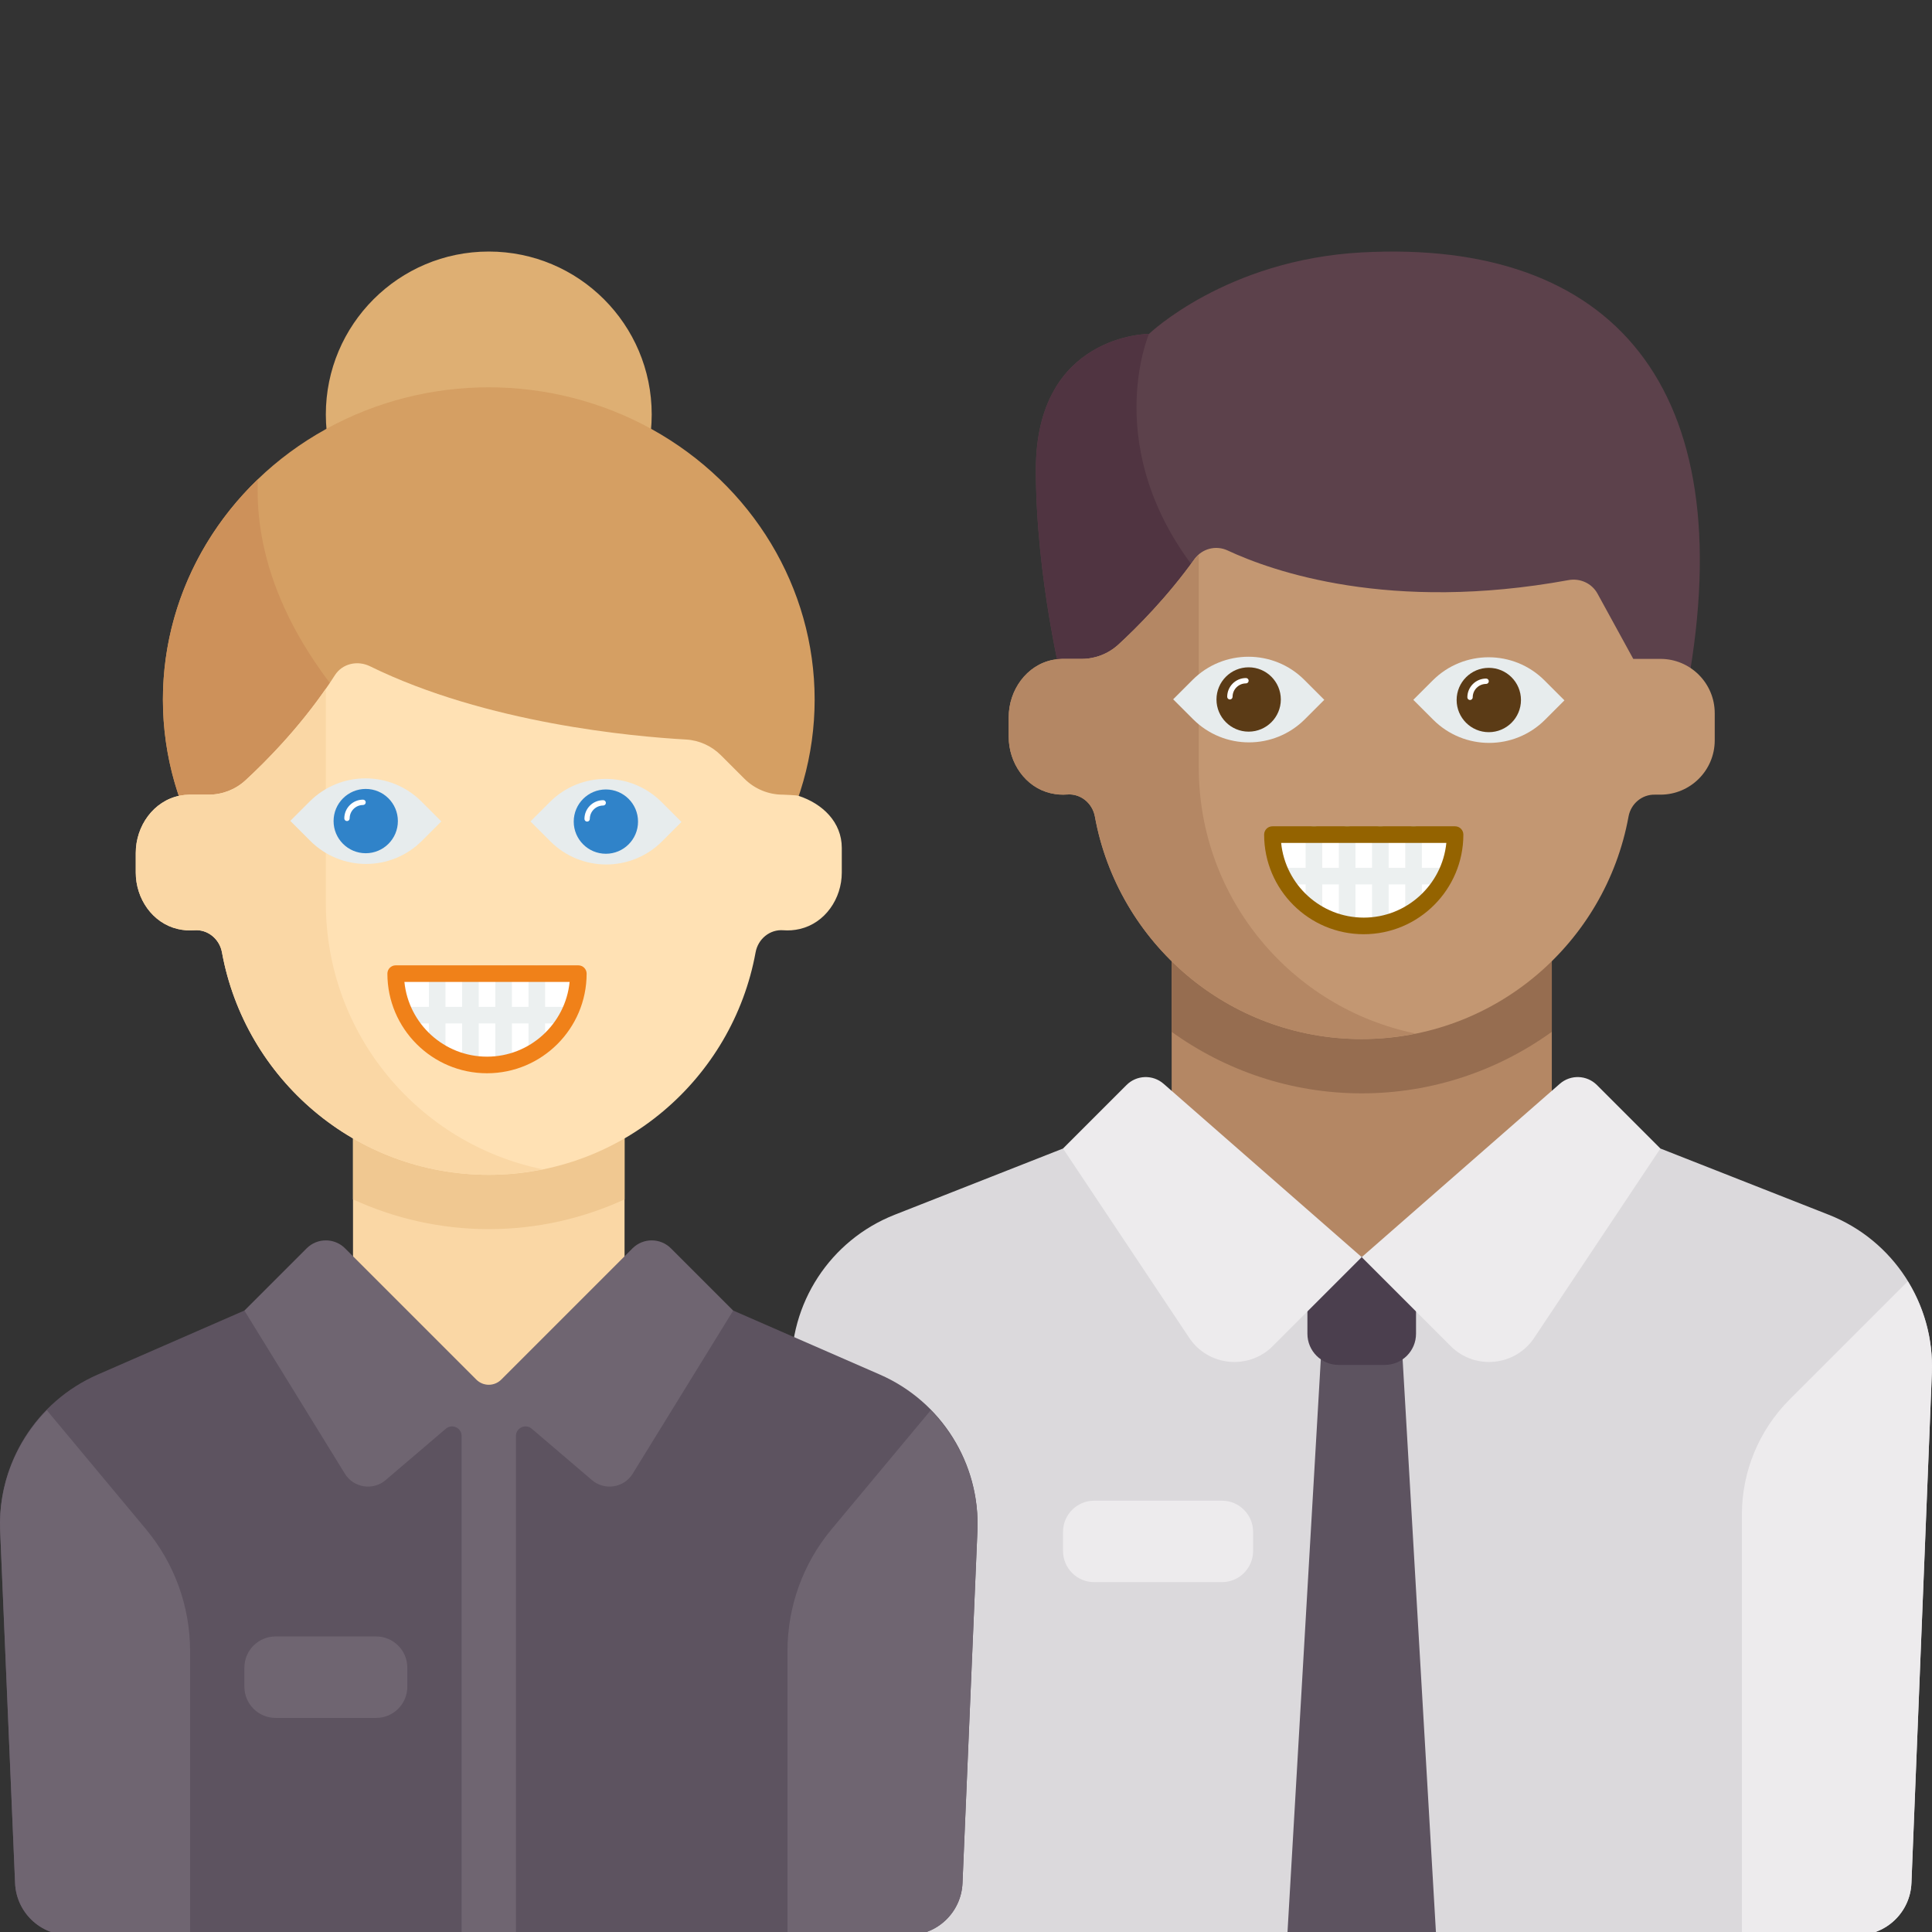
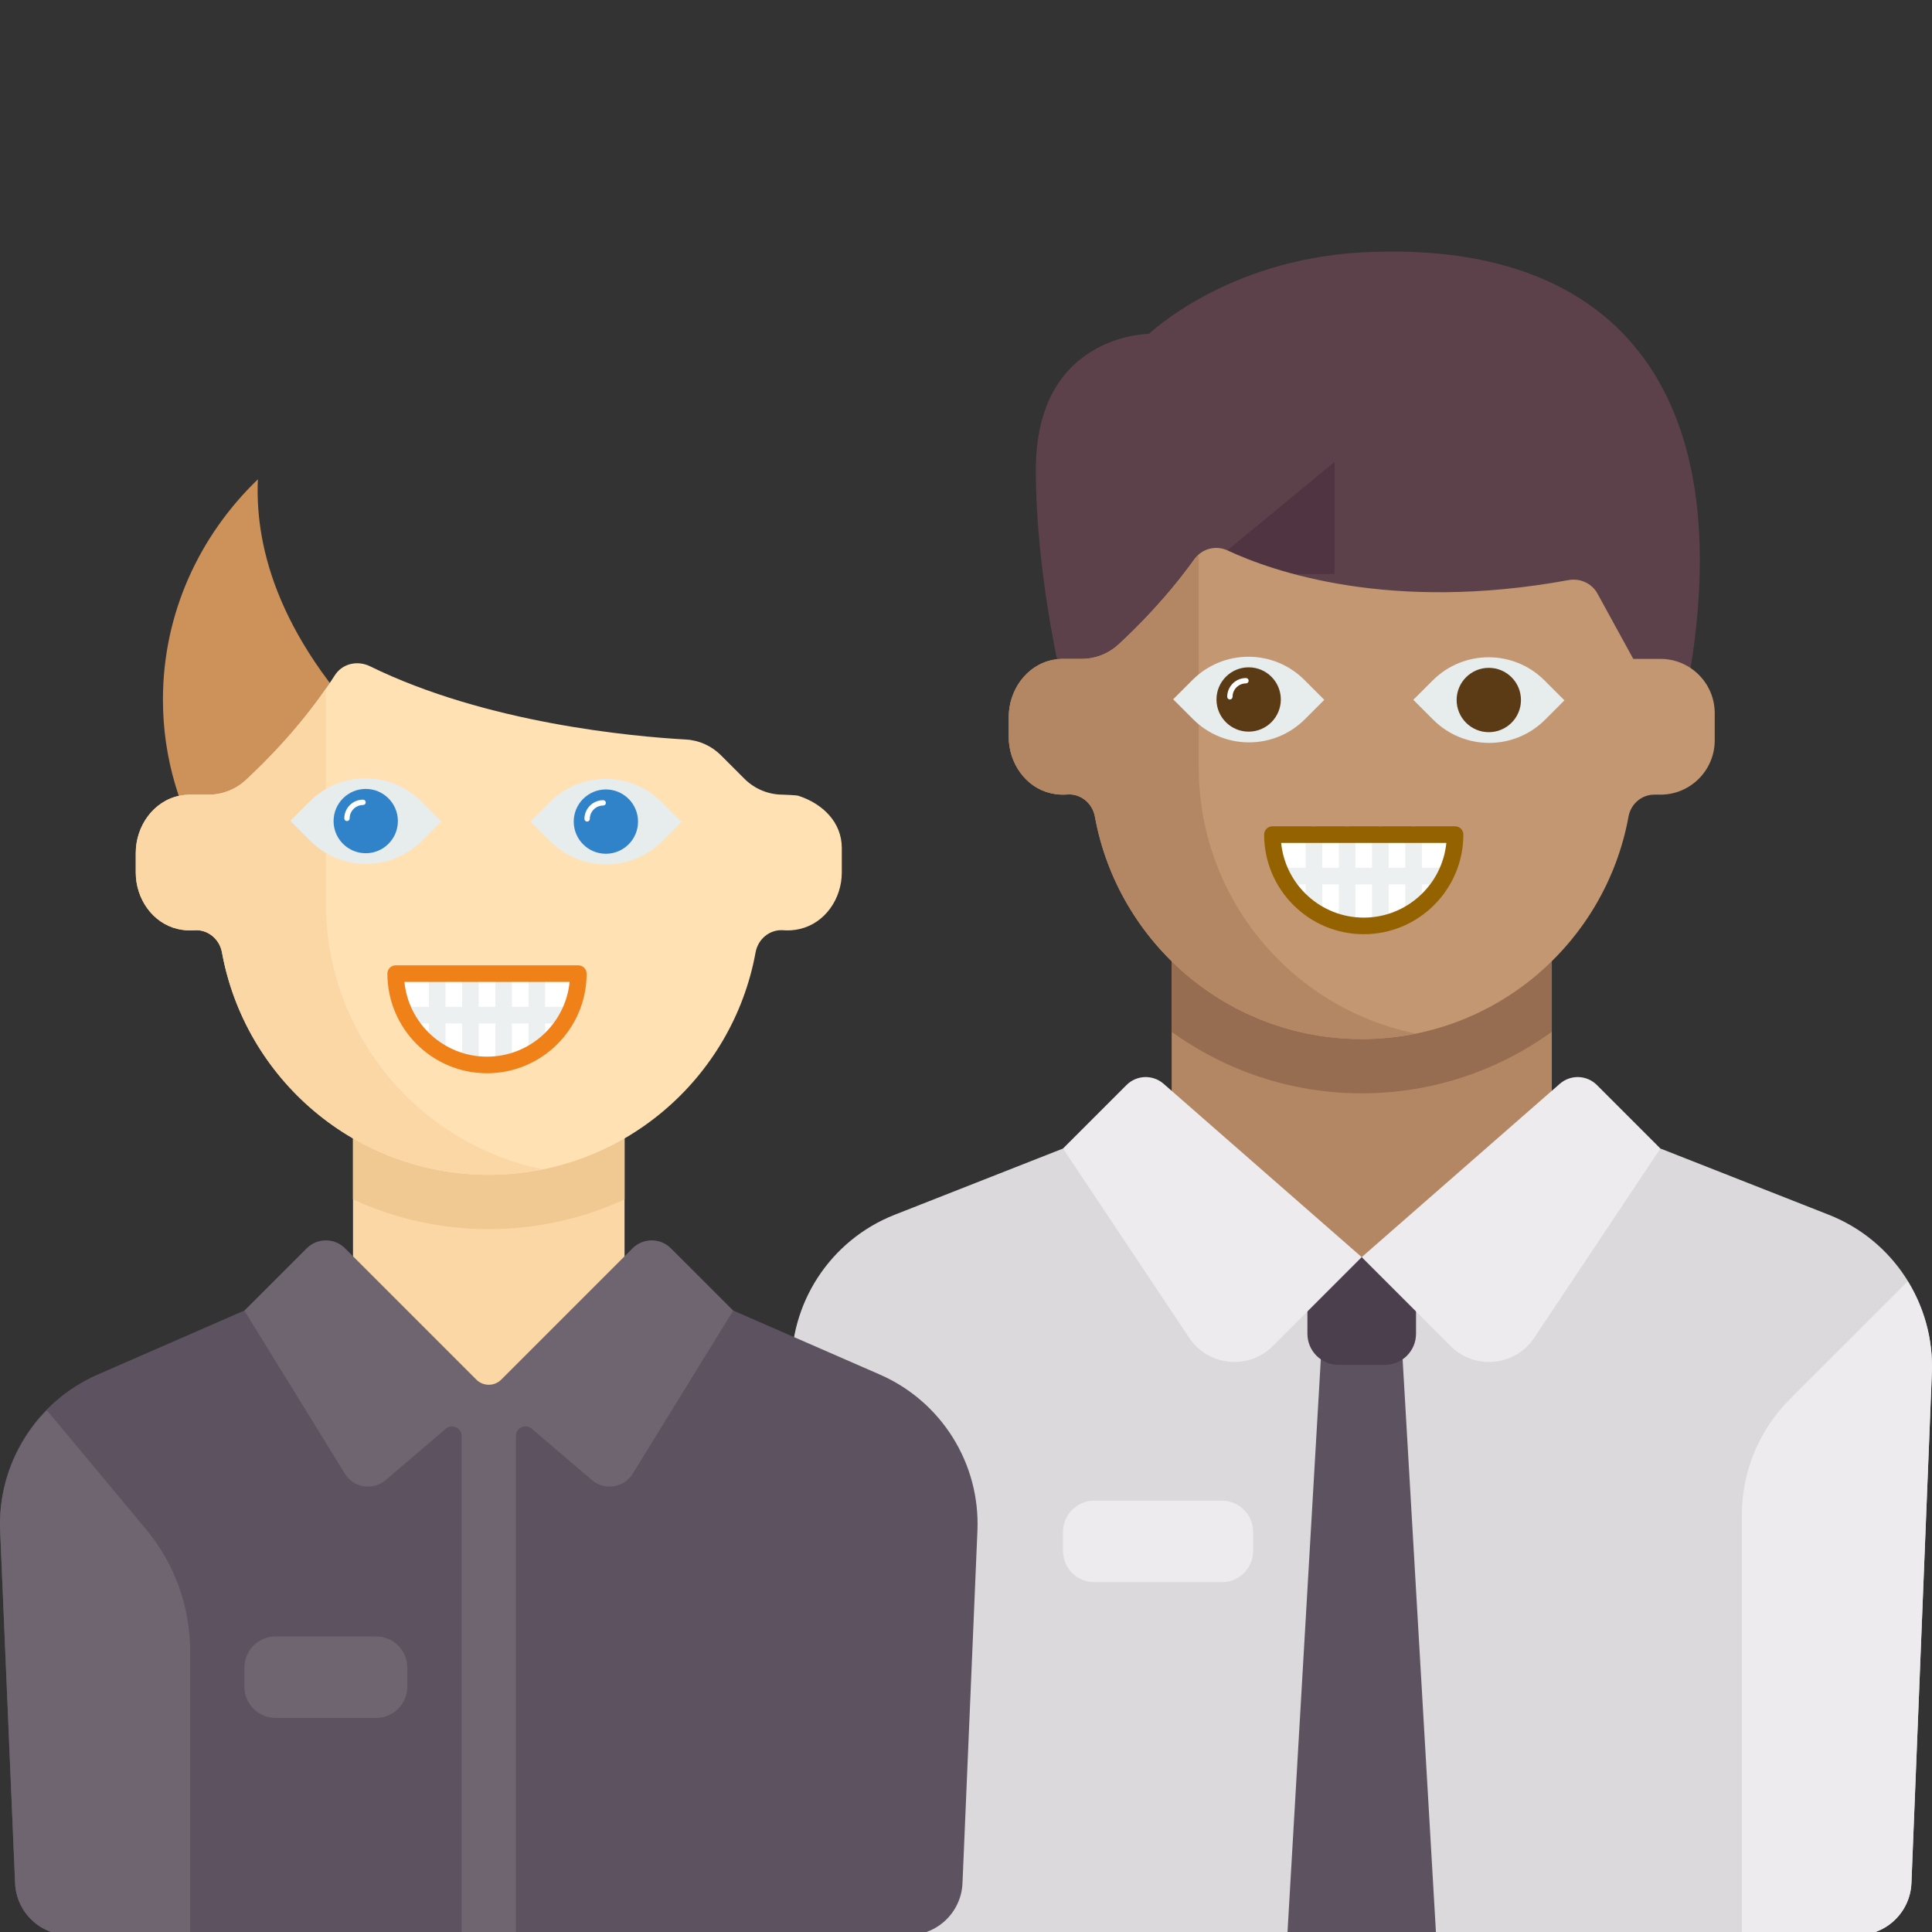
<svg xmlns="http://www.w3.org/2000/svg" xmlns:ns1="http://sodipodi.sourceforge.net/DTD/sodipodi-0.dtd" xmlns:ns2="http://www.inkscape.org/namespaces/inkscape" version="1.1" id="Capa_1" x="0px" y="0px" viewBox="0 0 512.001 512.001" style="enable-background:new 0 0 512.001 512.001;" xml:space="preserve" ns1:docname="farmer.svg" ns2:version="0.92.2 (5c3e80d, 2017-08-06)">
  <rect x="0" y="0" width="512.001" height="512.001" fill="#333333" stroke="none" />
  <defs id="defs89" />
  <ns1:namedview pagecolor="#ffffff" bordercolor="#666666" borderopacity="1" objecttolerance="10" gridtolerance="10" guidetolerance="10" ns2:pageopacity="0" ns2:pageshadow="2" ns2:window-width="1920" ns2:window-height="1017" id="namedview87" showgrid="false" ns2:zoom="0.46093662" ns2:cx="-293.14096" ns2:cy="-28.730257" ns2:window-x="-8" ns2:window-y="-8" ns2:window-maximized="1" ns2:current-layer="Capa_1" />
  <path style="fill:#dbd9dc" d="m 484.63,321.918 -44.602,-17.547 H 281.711 l -44.602,17.547 c -17.102,6.728 -28.071,23.544 -27.335,41.907 l 5.415,135.195 c 0.309,7.719 6.656,13.817 14.381,13.817 h 262.6 c 7.725,0 14.072,-6.098 14.381,-13.817 l 5.415,-135.195 c 0.735,-18.363 -10.234,-35.179 -27.336,-41.907 z" id="path2" ns2:connector-curvature="0" />
  <polygon style="fill:#5d5360" points="341.155,479.088 380.584,479.088 371.378,320.77 350.361,320.77 " id="polygon4" transform="translate(0,33.749)" />
  <path style="fill:#4b3f4e" d="m 367,361.715 h -12.26 c -4.563,0 -8.262,-3.699 -8.262,-8.262 v -20.523 h 28.785 v 20.523 c -10e-4,4.563 -3.7,8.262 -8.263,8.262 z" id="path6" ns2:connector-curvature="0" />
  <rect x="310.5" y="246.572" style="fill:#b48764" width="100.75" height="86.36" id="rect8" />
  <path style="fill:#966d50" d="m 310.496,273.447 c 14.271,10.277 31.699,16.305 50.373,16.305 18.675,0 36.103,-6.027 50.374,-16.305 v -26.872 H 310.496 Z" id="path10" ns2:connector-curvature="0" />
  <path style="fill:#5c414b" d="m 360.869,66.894 c -35.929,1.942 -56.371,21.589 -56.371,21.589 0,0 -29.985,0 -29.985,35.981 0,28.785 7.196,57.344 7.196,57.344 H 447.223 C 461.617,102.649 427.435,63.296 360.869,66.894 Z" id="path12" ns2:connector-curvature="0" />
-   <path style="fill:#503441" d="m 317.692,152.111 c -26.436,-33.052 -13.193,-63.629 -13.193,-63.629 0,0 -29.985,0 -29.985,35.981 0,28.785 7.196,57.344 7.196,57.344 h 35.981 v -29.696 z" id="path14" ns2:connector-curvature="0" />
+   <path style="fill:#503441" d="m 317.692,152.111 h 35.981 v -29.696 z" id="path14" ns2:connector-curvature="0" />
  <path style="fill:#c39772" d="m 440.028,174.612 h -7.196 l -9.483,-17.306 c -1.497,-2.733 -4.615,-4.132 -7.68,-3.571 -47.394,8.669 -78.541,-2.347 -90.343,-7.861 -3.092,-1.445 -6.772,-0.495 -8.759,2.28 -7.283,10.172 -15.318,18.189 -20.138,22.625 -2.675,2.463 -6.148,3.834 -9.785,3.834 h -5.178 c -0.004,0 -0.007,0.002 -0.011,0.002 -0.788,0.014 -1.594,0.098 -2.414,0.256 -7.004,1.353 -11.723,8.049 -11.723,15.182 v 5.215 c 0,6.883 4.407,13.377 11.11,14.942 1.51,0.353 2.979,0.452 4.386,0.34 3.578,-0.286 6.702,2.318 7.346,5.849 6.118,33.53 35.412,58.961 70.71,58.961 35.298,0 64.592,-25.431 70.71,-58.961 0.621,-3.4 3.556,-5.877 6.967,-5.805 h 1.483 c 7.949,0 14.393,-6.444 14.393,-14.393 v -7.196 c -0.002,-7.95 -6.446,-14.393 -14.395,-14.393 z" id="path16" ns2:connector-curvature="0" />
  <path style="fill:#b48764" d="m 317.692,203.397 v -56.342 c -0.392,0.346 -0.81,0.658 -1.125,1.099 -7.283,10.172 -15.318,18.189 -20.138,22.625 -2.675,2.463 -6.148,3.834 -9.785,3.834 h -5.178 c -0.004,0 -0.007,0.002 -0.011,0.002 -0.788,0.014 -1.594,0.098 -2.414,0.256 -7.004,1.353 -11.723,8.049 -11.723,15.182 v 5.215 c 0,6.883 4.407,13.377 11.11,14.942 1.51,0.353 2.979,0.452 4.386,0.34 3.578,-0.286 6.702,2.318 7.346,5.849 6.118,33.53 35.412,58.961 70.71,58.961 4.893,0 9.653,-0.534 14.269,-1.465 -32.786,-6.716 -57.447,-35.727 -57.447,-70.498 z" id="path18" ns2:connector-curvature="0" />
  <g id="g28" transform="translate(0,33.749)">
    <path style="fill:#edebed" d="m 360.869,299.407 -52.503,-45.94 c -2.851,-2.495 -7.148,-2.352 -9.827,0.327 l -16.828,16.828 33.439,50.159 c 5.038,7.557 15.73,8.616 22.152,2.194 z" id="path20" ns2:connector-curvature="0" />
    <path style="fill:#edebed" d="m 360.869,299.407 52.503,-45.94 c 2.851,-2.495 7.148,-2.352 9.827,0.327 l 16.828,16.828 -33.439,50.159 c -5.038,7.557 -15.73,8.616 -22.152,2.194 z" id="path22" ns2:connector-curvature="0" />
    <path style="fill:#edebed" d="m 474.265,337.134 31.308,-31.308 c 4.368,7.127 6.744,15.494 6.393,24.25 l -5.415,135.195 c -0.309,7.719 -6.656,13.817 -14.381,13.817 H 461.618 V 367.665 c 0,-11.451 4.549,-22.434 12.647,-30.531 z" id="path24" ns2:connector-curvature="0" />
    <path style="fill:#edebed" d="m 289.973,385.536 h 33.849 c 4.563,0 8.262,-3.699 8.262,-8.262 v -5.064 c 0,-4.563 -3.699,-8.262 -8.262,-8.262 h -33.849 c -4.563,0 -8.262,3.699 -8.262,8.262 v 5.064 c 0,4.563 3.699,8.262 8.262,8.262 z" id="path26" ns2:connector-curvature="0" />
  </g>
  <path style="fill:#5d5360" d="m 233.162,364.27 -38.824,-16.948 H 64.729 l -38.824,16.948 c -16.344,7.134 -26.62,23.583 -25.865,41.4 l 3.958,93.384 c 0.327,7.705 6.668,13.783 14.38,13.783 h 222.313 c 7.712,0 14.053,-6.078 14.38,-13.783 l 3.958,-93.384 c 0.753,-17.817 -9.523,-34.266 -25.867,-41.4 z" id="path30" ns2:connector-curvature="0" />
  <rect x="93.55" y="296.952" style="fill:#fad7a5" width="71.963" height="71.963" id="rect32" />
  <path style="fill:#f0c891" d="m 93.551,317.851 c 11.01,5.056 23.206,7.882 35.981,7.882 12.776,0 24.971,-2.826 35.981,-7.882 v -20.903 H 93.551 Z" id="path34" ns2:connector-curvature="0" />
-   <circle style="fill:#deaf73" cx="129.53" cy="109.842" r="43.18" id="circle36" />
-   <ellipse style="fill:#d59f63" cx="129.53" cy="185.402" rx="86.36" ry="82.76" id="ellipse38" />
  <path style="fill:#cd915a" d="m 100.748,196.2 c -28.785,-28.785 -33.088,-53.601 -32.408,-69.175 -15.547,14.966 -25.162,35.595 -25.162,58.381 0,15.607 4.526,30.182 12.372,42.622 z" id="path40" ns2:connector-curvature="0" />
  <path style="fill:#ffe1b4" d="m 211.583,210.893 c -0.576,-0.187 -4.126,-0.3 -4.126,-0.3 -3.817,0 -7.478,-1.517 -10.177,-4.216 l -6.211,-6.211 c -2.493,-2.493 -5.787,-3.991 -9.307,-4.188 -14.007,-0.784 -52.849,-4.269 -83.709,-19.411 -3.294,-1.616 -7.318,-0.735 -9.293,2.357 -8.084,12.657 -18.086,22.7 -23.696,27.861 -2.668,2.455 -6.131,3.807 -9.757,3.807 H 50.13 c -0.004,0 -0.007,0.002 -0.011,0.002 -0.788,0.015 -1.594,0.098 -2.415,0.256 -7.004,1.353 -11.723,8.049 -11.723,15.182 v 5.215 c 0,6.883 4.407,13.377 11.111,14.942 1.51,0.352 2.979,0.452 4.385,0.34 3.578,-0.286 6.702,2.318 7.346,5.849 6.118,33.53 35.412,58.961 70.71,58.961 35.298,0 64.592,-25.431 70.71,-58.961 0.644,-3.531 3.768,-6.135 7.346,-5.849 1.407,0.112 2.876,0.012 4.385,-0.34 6.703,-1.565 11.111,-8.059 11.111,-14.942 v -6.557 c -0.001,-6.772 -5.06,-11.705 -11.502,-13.797 z" id="path42" ns2:connector-curvature="0" />
  <path style="fill:#fad7a5" d="m 86.355,239.378 v -56.881 c -7.585,10.958 -16.224,19.626 -21.291,24.289 -2.668,2.455 -6.131,3.807 -9.757,3.807 H 50.13 c -0.004,0 -0.007,0.002 -0.011,0.002 -0.788,0.014 -1.594,0.098 -2.414,0.256 -7.004,1.353 -11.723,8.049 -11.723,15.182 v 5.215 c 0,6.883 4.407,13.377 11.111,14.942 1.51,0.352 2.979,0.452 4.385,0.34 3.578,-0.286 6.702,2.318 7.346,5.849 6.118,33.53 35.412,58.961 70.71,58.961 4.893,0 9.653,-0.534 14.27,-1.465 -32.787,-6.715 -57.449,-35.726 -57.449,-70.497 z" id="path44" ns2:connector-curvature="0" />
  <g id="g54" transform="translate(0,33.749)">
    <path style="fill:#6f6571" d="M 38.698,371.525 12.404,339.973 c -8.175,8.358 -12.881,19.795 -12.366,31.948 l 3.958,93.384 c 0.327,7.705 6.668,13.783 14.38,13.783 h 31.997 v -75.314 c 0.001,-11.785 -4.131,-23.196 -11.675,-32.249 z" id="path46" ns2:connector-curvature="0" />
-     <path style="fill:#6f6571" d="m 220.368,371.525 26.294,-31.553 c 8.175,8.358 12.881,19.795 12.366,31.948 l -3.958,93.384 c -0.327,7.705 -6.668,13.783 -14.38,13.783 h -31.997 v -75.314 c 0,-11.784 4.131,-23.195 11.675,-32.248 z" id="path48" ns2:connector-curvature="0" />
    <path style="fill:#6f6571" d="m 177.799,297.073 c -2.81,-2.81 -7.367,-2.81 -10.177,0 l -34.788,34.788 c -1.823,1.823 -4.779,1.823 -6.602,0 L 91.444,297.073 c -2.81,-2.81 -7.367,-2.81 -10.177,0 l -16.5,16.5 26.627,43.221 c 2.316,3.759 7.439,4.565 10.798,1.699 l 15.959,-13.618 c 1.648,-1.406 4.186,-0.235 4.186,1.931 V 479.088 H 136.73 V 346.806 c 0,-2.166 2.538,-3.337 4.186,-1.931 l 15.959,13.618 c 3.359,2.866 8.482,2.06 10.798,-1.699 L 194.3,313.573 Z" id="path50" ns2:connector-curvature="0" />
    <path style="fill:#6f6571" d="m 73.029,421.517 h 26.653 c 4.563,0 8.262,-3.699 8.262,-8.262 v -5.064 c 0,-4.563 -3.699,-8.262 -8.262,-8.262 H 73.029 c -4.563,0 -8.262,3.699 -8.262,8.262 v 5.064 c -10e-4,4.563 3.699,8.262 8.262,8.262 z" id="path52" ns2:connector-curvature="0" />
  </g>
  <g id="g56" />
  <g id="g58" />
  <g id="g60" />
  <g id="g62" />
  <g id="g64" />
  <g id="g66" />
  <g id="g68" />
  <g id="g70" />
  <g id="g72" />
  <g id="g74" />
  <g id="g76" />
  <g id="g78" />
  <g id="g80" />
  <g id="g82" />
  <g id="g84" />
  <g id="g1238" transform="matrix(0.71,0,0,0.71,76.93,197.604)">
    <path id="path1177" d="m 56.372,28.284 -7.234,7.234 c -11.517,11.517 -30.19,11.517 -41.707,0 L 0,28.087 7.234,20.853 c 11.517,-11.517 30.19,-11.517 41.707,0 z" style="fill:#e7eced" ns2:connector-curvature="0" />
    <circle id="circle1179" r="12" cy="28.156" cx="28.158" style="fill:#3083c9" />
    <path id="path1181" d="m 21.158,28.156 c -0.552,0 -1,-0.448 -1,-1 0,-3.86 3.14,-7 7,-7 0.552,0 1,0.448 1,1 0,0.552 -0.448,1 -1,1 -2.757,0 -5,2.243 -5,5 0,0.552 -0.447,1 -1,1 z" style="fill:#ffffff" ns2:connector-curvature="0" />
    <g id="g1183" />
    <g id="g1185" />
    <g id="g1187" />
    <g id="g1189" />
    <g id="g1191" />
    <g id="g1193" />
    <g id="g1195" />
    <g id="g1197" />
    <g id="g1199" />
    <g id="g1201" />
    <g id="g1203" />
    <g id="g1205" />
    <g id="g1207" />
    <g id="g1209" />
    <g id="g1211" />
  </g>
  <g id="g1238-9" transform="matrix(0.71,0,0,0.71,140.573,197.744)">
    <path id="path1177-3" d="m 56.372,28.284 -7.234,7.234 c -11.517,11.517 -30.19,11.517 -41.707,0 L 0,28.087 7.234,20.853 c 11.517,-11.517 30.19,-11.517 41.707,0 z" style="fill:#e7eced" ns2:connector-curvature="0" />
    <circle id="circle1179-0" r="12" cy="28.156" cx="28.158" style="fill:#3083c9" />
    <path id="path1181-2" d="m 21.158,28.156 c -0.552,0 -1,-0.448 -1,-1 0,-3.86 3.14,-7 7,-7 0.552,0 1,0.448 1,1 0,0.552 -0.448,1 -1,1 -2.757,0 -5,2.243 -5,5 0,0.552 -0.447,1 -1,1 z" style="fill:#ffffff" ns2:connector-curvature="0" />
    <g id="g1183-1" />
    <g id="g1185-0" />
    <g id="g1187-2" />
    <g id="g1189-8" />
    <g id="g1191-8" />
    <g id="g1193-8" />
    <g id="g1195-1" />
    <g id="g1197-1" />
    <g id="g1199-3" />
    <g id="g1201-2" />
    <g id="g1203-2" />
    <g id="g1205-9" />
    <g id="g1207-8" />
    <g id="g1209-0" />
    <g id="g1211-1" />
  </g>
  <circle id="circle1311" r="52.198" cy="-241.326" cx="11.038" style="fill:#ffffff;stroke-width:7.457" />
  <circle id="circle1313" r="52.198" cy="-241.326" cx="145.261" style="fill:#ffffff;stroke-width:7.457" />
  <g id="g1446" transform="translate(3.254,31.038)">
    <path id="path1315" d="m 150.01,226.988 h -48.4 c 0,13.365 10.835,24.2 24.2,24.2 13.365,0 24.2,-10.835 24.2,-24.2 z" style="fill:#ffffff;stroke-width:2.2" ns2:connector-curvature="0" />
    <path id="path1317" d="m 145.61,235.788 h -4.4 v -8.8 c 0,-1.214 -0.983,-2.2 -2.2,-2.2 -1.217,0 -2.2,0.986 -2.2,2.2 v 8.8 h -4.4 v -8.8 c 0,-1.214 -0.983,-2.2 -2.2,-2.2 -1.217,0 -2.2,0.986 -2.2,2.2 v 8.8 h -4.4 v -8.8 c 0,-1.214 -0.983,-2.2 -2.2,-2.2 -1.217,0 -2.2,0.986 -2.2,2.2 v 8.8 h -4.4 v -8.8 c 0,-1.214 -0.983,-2.2 -2.2,-2.2 -1.217,0 -2.2,0.986 -2.2,2.2 v 8.8 h -4.4 c -1.217,0 -2.2,0.986 -2.2,2.2 0,1.214 0.983,2.2 2.2,2.2 h 4.4 v 6.6 c 0,1.214 0.983,2.2 2.2,2.2 1.217,0 2.2,-0.986 2.2,-2.2 v -6.6 h 4.4 v 8.8 c 0,1.214 0.983,2.2 2.2,2.2 1.217,0 2.2,-0.986 2.2,-2.2 v -8.8 h 4.4 v 8.8 c 0,1.214 0.983,2.2 2.2,2.2 1.217,0 2.2,-0.986 2.2,-2.2 v -8.8 h 4.4 v 6.6 c 0,1.214 0.983,2.2 2.2,2.2 1.217,0 2.2,-0.986 2.2,-2.2 v -6.6 h 4.4 c 1.217,0 2.2,-0.986 2.2,-2.2 0,-1.214 -0.983,-2.2 -2.2,-2.2 z" style="fill:#ecf0f0;stroke-width:2.2" ns2:connector-curvature="0" />
    <path id="path1319" d="m 125.81,253.388 c -14.557,0 -26.4,-11.842 -26.4,-26.4 0,-1.214 0.983,-2.2 2.2,-2.2 h 48.4 c 1.217,0 2.2,0.986 2.2,2.2 0,14.557 -11.842,26.4 -26.4,26.4 z M 103.92,229.188 c 1.107,11.101 10.5,19.8 21.89,19.8 11.389,0 20.783,-8.699 21.89,-19.8 z" style="fill:#f08119;fill-opacity:1;stroke-width:2.2" ns2:connector-curvature="0" />
  </g>
  <g id="g1329" transform="matrix(7.457,0,0,7.457,-6.851,778.214)" />
  <g id="g1331" transform="matrix(7.457,0,0,7.457,-6.851,778.214)" />
  <g id="g1333" transform="matrix(7.457,0,0,7.457,-6.851,778.214)" />
  <g id="g1335" transform="matrix(7.457,0,0,7.457,-6.851,778.214)" />
  <g id="g1337" transform="matrix(7.457,0,0,7.457,-6.851,778.214)" />
  <g id="g1339" transform="matrix(7.457,0,0,7.457,-6.851,778.214)" />
  <g id="g1341" transform="matrix(7.457,0,0,7.457,-6.851,778.214)" />
  <g id="g1343" transform="matrix(7.457,0,0,7.457,-6.851,778.214)" />
  <g id="g1345" transform="matrix(7.457,0,0,7.457,-6.851,778.214)" />
  <g id="g1347" transform="matrix(7.457,0,0,7.457,-6.851,778.214)" />
  <g id="g1349" transform="matrix(7.457,0,0,7.457,-6.851,778.214)" />
  <g id="g1351" transform="matrix(7.457,0,0,7.457,-6.851,778.214)" />
  <g id="g1353" transform="matrix(7.457,0,0,7.457,-6.851,778.214)" />
  <g id="g1355" transform="matrix(7.457,0,0,7.457,-6.851,778.214)" />
  <g id="g1357" transform="matrix(7.457,0,0,7.457,-6.851,778.214)" />
  <g id="g1638" transform="translate(6.136,34.133)">
    <path id="path1177-2" d="m 344.814,151.328 -5.139,5.139 c -8.182,8.182 -21.448,8.182 -29.63,0 l -5.279,-5.279 5.139,-5.139 c 8.182,-8.182 21.448,-8.182 29.63,0 z" style="fill:#e7eced;stroke-width:0.71" ns2:connector-curvature="0" />
    <circle id="circle1179-6" r="8.525" cy="151.237" cx="324.77" style="fill:#5b3b16;fill-opacity:1;stroke-width:0.71" />
    <path id="path1181-0" d="m 319.797,151.237 c -0.392,0 -0.71,-0.318 -0.71,-0.71 0,-2.742 2.231,-4.973 4.973,-4.973 0.392,0 0.71,0.318 0.71,0.71 0,0.392 -0.318,0.71 -0.71,0.71 -1.959,0 -3.552,1.594 -3.552,3.552 0,0.392 -0.318,0.71 -0.71,0.71 z" style="fill:#ffffff;stroke-width:0.71" ns2:connector-curvature="0" />
  </g>
  <g id="g1183-17" transform="matrix(0.71,0,0,0.71,304.765,131.234)" />
  <g id="g1185-8" transform="matrix(0.71,0,0,0.71,304.765,131.234)" />
  <g id="g1187-22" transform="matrix(0.71,0,0,0.71,304.765,131.234)" />
  <g id="g1189-1" transform="matrix(0.71,0,0,0.71,304.765,131.234)" />
  <g id="g1191-5" transform="matrix(0.71,0,0,0.71,304.765,131.234)" />
  <g id="g1193-2" transform="matrix(0.71,0,0,0.71,304.765,131.234)" />
  <g id="g1195-3" transform="matrix(0.71,0,0,0.71,304.765,131.234)" />
  <g id="g1197-0" transform="matrix(0.71,0,0,0.71,304.765,131.234)" />
  <g id="g1199-5" transform="matrix(0.71,0,0,0.71,304.765,131.234)" />
  <g id="g1201-7" transform="matrix(0.71,0,0,0.71,304.765,131.234)" />
  <g id="g1203-7" transform="matrix(0.71,0,0,0.71,304.765,131.234)" />
  <g id="g1205-1" transform="matrix(0.71,0,0,0.71,304.765,131.234)" />
  <g id="g1207-9" transform="matrix(0.71,0,0,0.71,304.765,131.234)" />
  <g id="g1209-7" transform="matrix(0.71,0,0,0.71,304.765,131.234)" />
  <g id="g1211-4" transform="matrix(0.71,0,0,0.71,304.765,131.234)" />
  <g id="g1633" transform="translate(6.136,34.133)">
    <path id="path1177-3-6" d="m 408.457,151.468 -5.139,5.139 c -8.182,8.182 -21.448,8.182 -29.63,0 l -5.279,-5.279 5.139,-5.139 c 8.182,-8.182 21.448,-8.182 29.63,0 z" style="fill:#e7eced;stroke-width:0.71" ns2:connector-curvature="0" />
    <circle id="circle1179-0-6" r="8.525" cy="151.377" cx="388.412" style="fill:#5b3b16;fill-opacity:1;stroke-width:0.71" />
-     <path id="path1181-2-9" d="m 383.439,151.377 c -0.392,0 -0.71,-0.318 -0.71,-0.71 0,-2.742 2.231,-4.973 4.973,-4.973 0.392,0 0.71,0.318 0.71,0.71 0,0.392 -0.318,0.71 -0.71,0.71 -1.959,0 -3.552,1.594 -3.552,3.552 0,0.392 -0.318,0.71 -0.71,0.71 z" style="fill:#ffffff;stroke-width:0.71" ns2:connector-curvature="0" />
  </g>
  <g id="g1183-1-5" transform="matrix(0.71,0,0,0.71,368.407,131.374)" />
  <g id="g1185-0-8" transform="matrix(0.71,0,0,0.71,368.407,131.374)" />
  <g id="g1187-2-8" transform="matrix(0.71,0,0,0.71,368.407,131.374)" />
  <g id="g1189-8-8" transform="matrix(0.71,0,0,0.71,368.407,131.374)" />
  <g id="g1191-8-1" transform="matrix(0.71,0,0,0.71,368.407,131.374)" />
  <g id="g1193-8-3" transform="matrix(0.71,0,0,0.71,368.407,131.374)" />
  <g id="g1195-1-8" transform="matrix(0.71,0,0,0.71,368.407,131.374)" />
  <g id="g1197-1-9" transform="matrix(0.71,0,0,0.71,368.407,131.374)" />
  <g id="g1199-3-8" transform="matrix(0.71,0,0,0.71,368.407,131.374)" />
  <g id="g1201-2-1" transform="matrix(0.71,0,0,0.71,368.407,131.374)" />
  <g id="g1203-2-2" transform="matrix(0.71,0,0,0.71,368.407,131.374)" />
  <g id="g1205-9-4" transform="matrix(0.71,0,0,0.71,368.407,131.374)" />
  <g id="g1207-8-6" transform="matrix(0.71,0,0,0.71,368.407,131.374)" />
  <g id="g1209-0-1" transform="matrix(0.71,0,0,0.71,368.407,131.374)" />
  <g id="g1211-1-4" transform="matrix(0.71,0,0,0.71,368.407,131.374)" />
  <g id="g1628" transform="translate(4.509,29.523)">
    <path id="path1315-9" d="m 381.099,191.655 h -48.4 c 0,13.365 10.835,24.2 24.2,24.2 13.365,0 24.2,-10.835 24.2,-24.2 z" style="fill:#ffffff;stroke-width:2.2" ns2:connector-curvature="0" />
    <path id="path1317-6" d="m 376.699,200.455 h -4.4 v -8.8 c 0,-1.214 -0.983,-2.2 -2.2,-2.2 -1.217,0 -2.2,0.986 -2.2,2.2 v 8.8 h -4.4 v -8.8 c 0,-1.214 -0.983,-2.2 -2.2,-2.2 -1.217,0 -2.2,0.986 -2.2,2.2 v 8.8 h -4.4 v -8.8 c 0,-1.214 -0.983,-2.2 -2.2,-2.2 -1.217,0 -2.2,0.986 -2.2,2.2 v 8.8 h -4.4 v -8.8 c 0,-1.214 -0.983,-2.2 -2.2,-2.2 -1.217,0 -2.2,0.986 -2.2,2.2 v 8.8 h -4.4 c -1.217,0 -2.2,0.986 -2.2,2.2 0,1.214 0.983,2.2 2.2,2.2 h 4.4 v 6.6 c 0,1.214 0.983,2.2 2.2,2.2 1.217,0 2.2,-0.986 2.2,-2.2 v -6.6 h 4.4 v 8.8 c 0,1.214 0.983,2.2 2.2,2.2 1.217,0 2.2,-0.986 2.2,-2.2 v -8.8 h 4.4 v 8.8 c 0,1.214 0.983,2.2 2.2,2.2 1.217,0 2.2,-0.986 2.2,-2.2 v -8.8 h 4.4 v 6.6 c 0,1.214 0.983,2.2 2.2,2.2 1.217,0 2.2,-0.986 2.2,-2.2 v -6.6 h 4.4 c 1.217,0 2.2,-0.986 2.2,-2.2 0,-1.214 -0.983,-2.2 -2.2,-2.2 z" style="fill:#ecf0f0;stroke-width:2.2" ns2:connector-curvature="0" />
    <path id="path1319-3" d="m 356.899,218.055 c -14.557,0 -26.4,-11.842 -26.4,-26.4 0,-1.214 0.983,-2.2 2.2,-2.2 h 48.4 c 1.217,0 2.2,0.986 2.2,2.2 0,14.557 -11.842,26.4 -26.4,26.4 z m -21.89,-24.2 c 1.107,11.101 10.5,19.8 21.89,19.8 11.389,0 20.783,-8.699 21.89,-19.8 z" style="fill:#946300;fill-opacity:1;stroke-width:2.2" ns2:connector-curvature="0" />
  </g>
</svg>